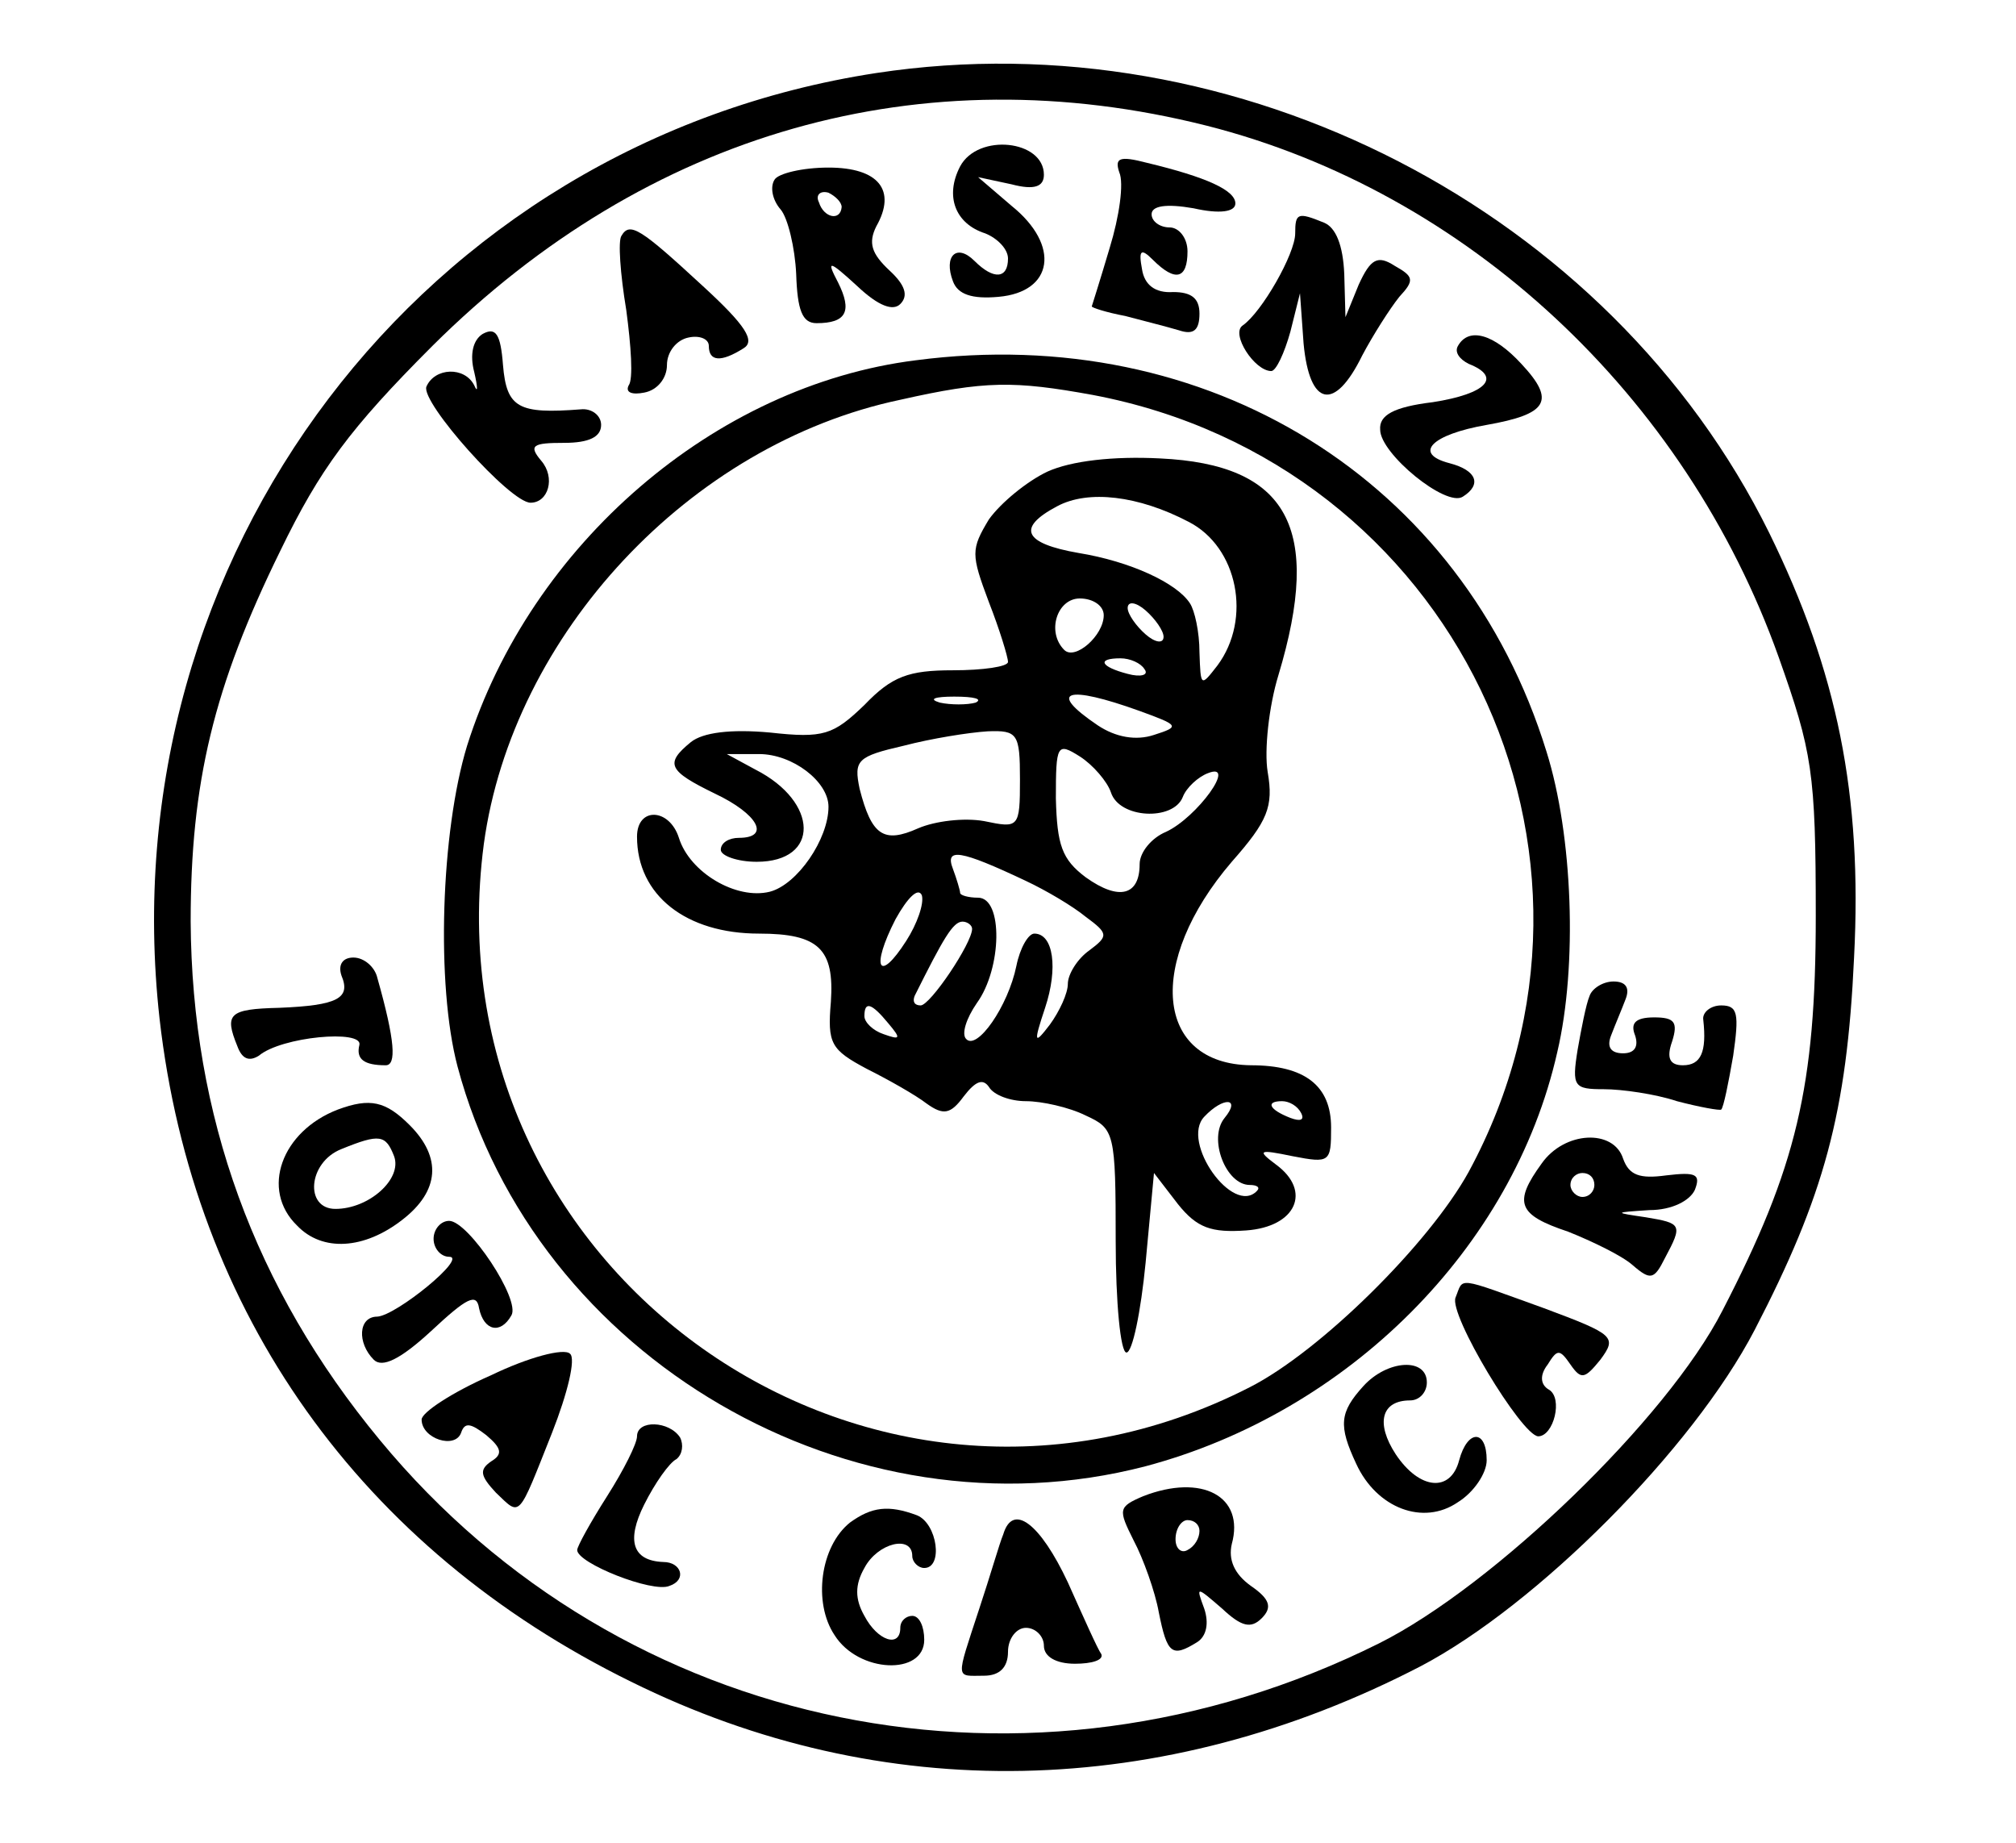
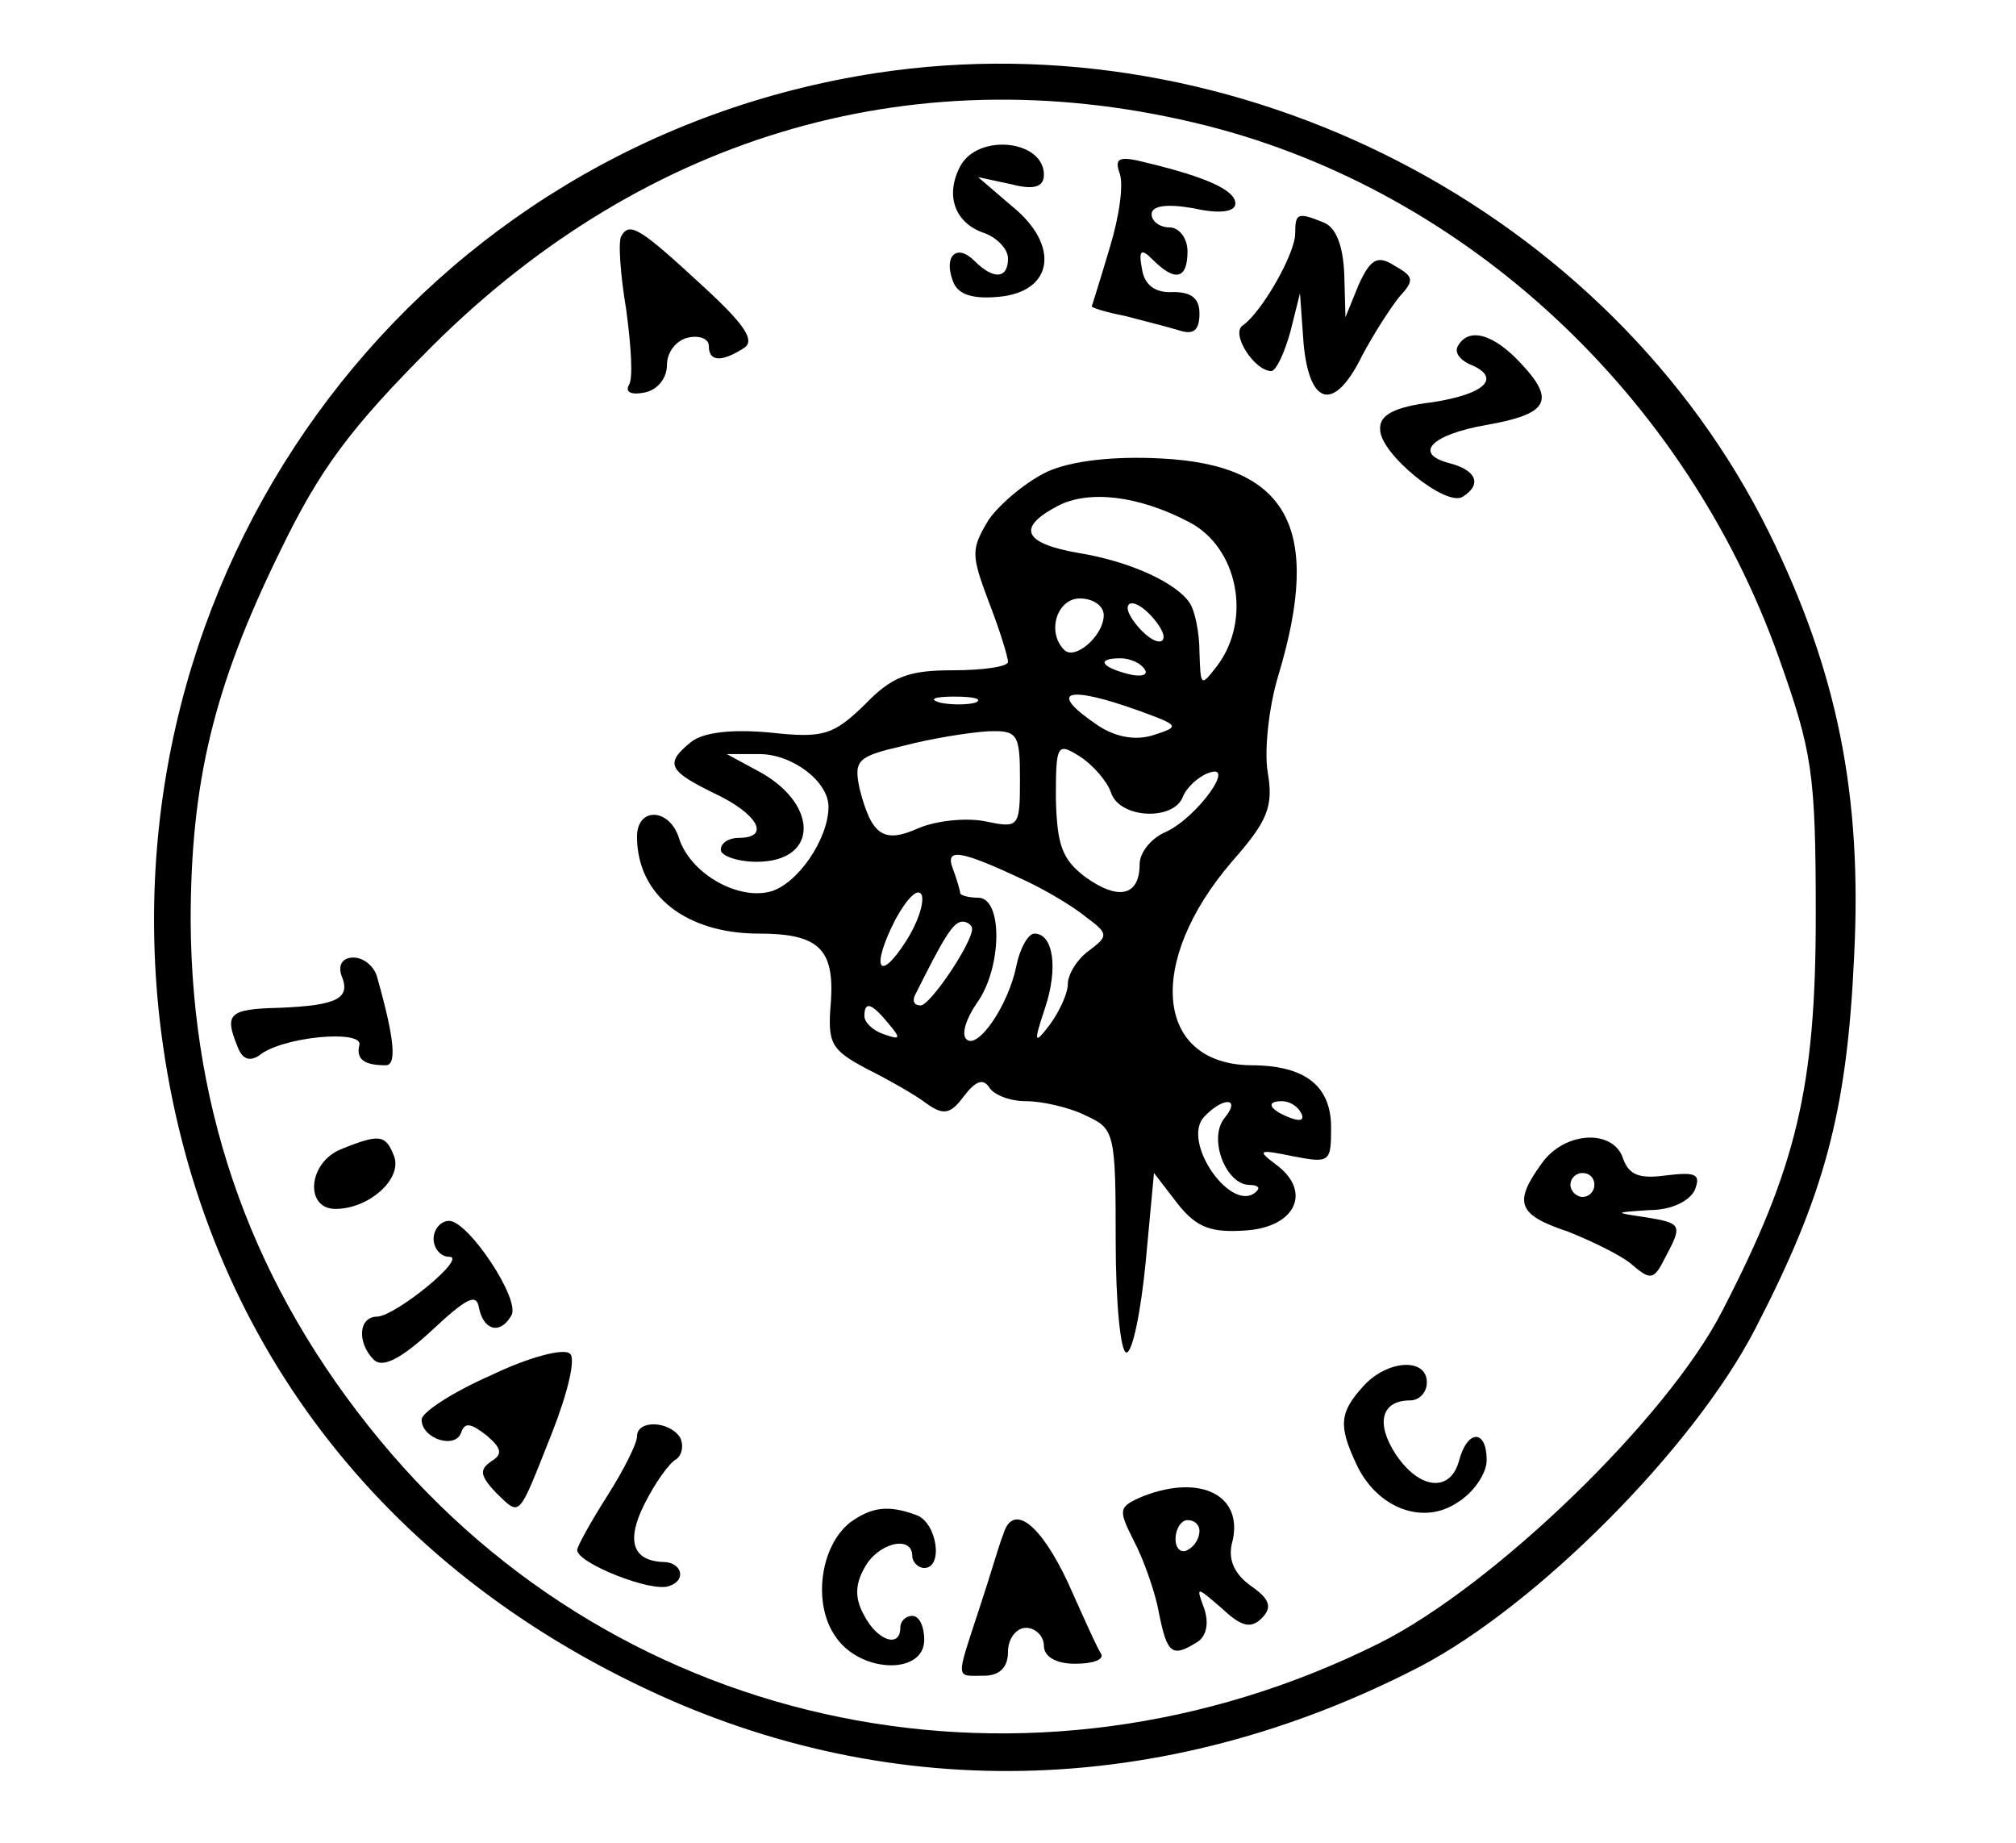
<svg xmlns="http://www.w3.org/2000/svg" version="1.0" width="1.747in" height="1.597in" viewBox="0 0 168 154" preserveAspectRatio="xMidYMid meet">
  <g transform="translate(0,154) scale(0.1,-0.1)" fill="#000000" stroke="none">
    <path d="M730 1479 c-379 -58 -642 -404 -599 -790 28 -246 168 -443 394 -554 210 -104 444 -99 660 13 97 51 227 181 279 281 58 112 77 181 83 311 7 136 -14 239 -71 355 -133 269 -444 430 -746 384z m276 -44 c217 -55 400 -225 478 -444 28 -79 31 -96 31 -216 0 -143 -16 -210 -78 -330 -46 -90 -191 -230 -287 -278 -291 -145 -632 -76 -835 170 -105 127 -157 271 -158 433 0 116 19 196 75 310 33 68 58 102 127 171 180 179 409 244 647 184z" />
    <path d="M800 1401 c-13 -25 -4 -48 21 -56 10 -4 19 -13 19 -21 0 -17 -12 -18 -28 -2 -15 15 -26 4 -18 -17 4 -11 16 -15 38 -13 46 4 52 43 11 76 l-28 24 28 -6 c19 -5 27 -2 27 8 0 29 -55 35 -70 7z" />
    <path d="M933 1396 c4 -9 0 -37 -8 -63 -8 -27 -15 -49 -15 -49 0 -1 12 -5 28 -8 15 -4 35 -9 45 -12 12 -4 17 0 17 14 0 13 -7 18 -22 18 -15 -1 -24 6 -26 19 -3 16 -1 18 9 8 19 -19 29 -16 29 7 0 11 -7 20 -15 20 -8 0 -15 5 -15 11 0 7 12 9 35 5 22 -5 35 -3 35 4 0 11 -24 22 -74 34 -23 6 -27 4 -23 -8z" />
-     <path d="M645 1390 c-4 -6 -2 -17 5 -25 6 -7 12 -32 13 -54 1 -30 5 -41 17 -41 25 0 30 10 18 34 -10 19 -8 19 16 -3 18 -17 30 -21 36 -15 7 7 4 16 -9 28 -15 14 -18 23 -11 37 17 30 2 49 -40 49 -22 0 -42 -5 -45 -10z m56 -23 c-1 -12 -15 -9 -19 4 -3 6 1 10 8 8 6 -3 11 -8 11 -12z" />
    <path d="M1080 1345 c0 -17 -28 -66 -44 -77 -10 -7 10 -38 24 -38 4 0 11 15 16 33 l8 32 3 -42 c5 -53 26 -57 49 -10 9 17 23 39 31 49 13 14 12 17 -4 26 -14 9 -20 6 -30 -16 l-11 -27 -1 36 c-1 24 -7 39 -17 43 -22 9 -24 8 -24 -9z" />
    <path d="M517 1343 c-3 -4 -1 -32 4 -62 4 -30 6 -58 2 -63 -3 -6 3 -8 13 -6 11 2 19 12 19 23 0 11 8 21 18 23 9 2 17 -1 17 -7 0 -13 10 -14 29 -2 10 6 2 19 -34 52 -52 48 -61 54 -68 42z" />
-     <path d="M401 1261 c-8 -5 -11 -17 -7 -32 3 -13 3 -18 0 -11 -8 16 -33 15 -40 -1 -5 -13 70 -97 87 -97 15 0 21 21 9 35 -11 13 -7 15 19 15 21 0 31 5 31 15 0 8 -8 14 -17 13 -52 -4 -62 1 -65 37 -2 26 -6 32 -17 26z" />
    <path d="M1216 1251 c-3 -5 1 -11 9 -15 28 -11 15 -25 -30 -32 -33 -4 -45 -11 -44 -23 0 -20 55 -65 69 -56 16 10 12 22 -11 28 -31 8 -15 24 31 32 51 9 58 20 29 51 -23 25 -44 31 -53 15z" />
-     <path d="M763 1239 c-168 -21 -322 -154 -375 -322 -22 -72 -26 -200 -8 -268 65 -244 329 -398 575 -334 169 45 307 182 344 346 17 72 13 181 -9 251 -70 227 -283 359 -527 327z m148 -29 c301 -57 458 -383 314 -649 -33 -60 -124 -150 -183 -180 -319 -163 -687 98 -640 454 24 175 172 334 348 371 71 16 95 16 161 4z" />
    <path d="M873 1146 c-17 -8 -39 -26 -49 -40 -15 -25 -15 -29 0 -69 9 -23 16 -46 16 -50 0 -4 -21 -7 -46 -7 -37 0 -51 -5 -74 -29 -26 -25 -34 -28 -79 -23 -33 3 -56 0 -66 -8 -22 -18 -19 -24 20 -43 36 -17 47 -37 20 -37 -8 0 -15 -4 -15 -10 0 -5 14 -10 30 -10 53 0 52 50 -1 77 l-24 13 27 0 c28 0 58 -23 58 -44 0 -27 -26 -65 -49 -71 -28 -7 -67 16 -76 45 -8 25 -35 26 -35 1 0 -49 41 -81 102 -81 50 0 63 -13 60 -57 -3 -35 0 -40 30 -56 18 -9 41 -22 50 -29 14 -10 20 -9 31 6 10 13 16 15 21 8 4 -7 18 -12 31 -12 13 0 36 -5 50 -12 24 -11 25 -14 25 -105 0 -51 4 -93 9 -93 5 0 12 34 16 75 l7 75 20 -26 c16 -20 28 -24 57 -22 42 3 55 33 25 55 -16 12 -15 13 14 7 31 -6 32 -5 32 24 0 35 -22 52 -67 52 -80 1 -88 86 -16 170 30 34 35 46 30 75 -3 18 1 55 9 81 37 123 8 176 -99 181 -39 2 -74 -2 -94 -11z m118 -42 c41 -21 53 -81 24 -120 -14 -18 -14 -18 -15 11 0 17 -4 35 -8 41 -11 17 -50 35 -93 42 -46 8 -52 21 -18 39 26 14 68 9 110 -13z m-71 -78 c0 -17 -24 -38 -33 -29 -15 15 -6 43 13 43 11 0 20 -6 20 -14z m50 -18 c0 -6 -7 -5 -15 2 -8 7 -15 17 -15 22 0 6 7 5 15 -2 8 -7 15 -17 15 -22z m-16 -27 c4 -5 -3 -7 -14 -4 -23 6 -26 13 -6 13 8 0 17 -4 20 -9z m-141 -28 c-7 -2 -21 -2 -30 0 -10 3 -4 5 12 5 17 0 24 -2 18 -5z m137 -7 c33 -12 34 -13 12 -20 -15 -5 -32 -2 -47 8 -43 29 -26 34 35 12z m-100 -57 c0 -41 -1 -41 -30 -35 -17 3 -41 0 -55 -6 -29 -13 -39 -6 -49 33 -5 24 -2 27 37 36 23 6 54 11 70 12 25 1 27 -2 27 -40z m76 -11 c7 -22 52 -24 60 -4 3 8 13 17 21 20 25 10 -9 -37 -35 -49 -12 -5 -22 -17 -22 -27 0 -26 -17 -31 -45 -11 -20 15 -24 27 -25 66 0 45 1 47 20 35 11 -7 23 -21 26 -30z m-71 -74 c17 -8 39 -21 50 -30 19 -14 19 -16 3 -28 -10 -7 -18 -20 -18 -28 0 -8 -7 -23 -15 -34 -13 -17 -14 -16 -4 14 11 33 7 62 -9 62 -5 0 -12 -12 -15 -27 -7 -34 -33 -71 -42 -61 -4 4 0 17 9 30 21 29 22 88 1 88 -8 0 -15 2 -15 4 0 2 -3 12 -6 20 -7 18 6 16 61 -10z m-100 -50 c-23 -36 -30 -23 -9 18 10 18 19 27 22 20 2 -7 -4 -24 -13 -38z m55 10 c0 -12 -35 -64 -43 -64 -5 0 -7 3 -5 8 24 48 32 62 40 62 4 0 8 -3 8 -6z m-70 -79 c11 -13 10 -14 -4 -9 -9 3 -16 10 -16 15 0 13 6 11 20 -6z m281 -79 c-14 -17 1 -56 21 -56 6 0 9 -2 6 -5 -20 -21 -64 41 -44 62 16 17 31 16 17 -1z m64 4 c3 -6 -1 -7 -9 -4 -18 7 -21 14 -7 14 6 0 13 -4 16 -10z" />
    <path d="M283 725 c8 -19 -3 -25 -52 -27 -42 -1 -46 -5 -35 -32 4 -11 10 -13 18 -8 19 16 87 22 84 9 -3 -12 4 -17 22 -17 9 0 8 20 -7 73 -2 9 -11 17 -20 17 -9 0 -13 -6 -10 -15z" />
-     <path d="M1326 708 c-3 -7 -7 -28 -10 -45 -5 -31 -3 -33 22 -33 15 0 43 -4 61 -10 19 -5 36 -8 37 -7 2 2 6 22 10 45 5 35 4 42 -10 42 -9 0 -16 -6 -15 -12 3 -27 -2 -38 -17 -38 -11 0 -14 6 -9 20 5 16 2 20 -15 20 -16 0 -20 -5 -16 -15 3 -9 0 -15 -10 -15 -10 0 -14 5 -10 15 3 8 9 22 12 30 4 10 0 15 -10 15 -9 0 -18 -6 -20 -12z" />
-     <path d="M280 613 c-47 -18 -65 -67 -34 -97 21 -22 56 -20 88 5 31 24 33 52 6 79 -20 20 -33 23 -60 13z m47 -39 c7 -19 -21 -44 -49 -44 -26 0 -23 39 5 50 32 13 37 12 44 -6z" />
+     <path d="M280 613 z m47 -39 c7 -19 -21 -44 -49 -44 -26 0 -23 39 5 50 32 13 37 12 44 -6z" />
    <path d="M1286 568 c-24 -33 -20 -43 22 -57 20 -8 45 -20 54 -28 15 -13 18 -12 27 6 15 28 14 29 -16 34 -27 4 -27 4 3 6 19 0 34 8 38 17 5 13 1 15 -24 12 -22 -3 -31 0 -36 14 -8 25 -49 23 -68 -4z m44 -18 c0 -5 -4 -10 -10 -10 -5 0 -10 5 -10 10 0 6 5 10 10 10 6 0 10 -4 10 -10z" />
    <path d="M360 505 c0 -8 6 -15 13 -15 16 0 -44 -49 -60 -50 -16 0 -17 -22 -3 -36 7 -7 22 0 48 24 30 28 38 32 40 19 4 -19 18 -22 27 -6 8 13 -36 79 -52 79 -7 0 -13 -7 -13 -15z" />
-     <path d="M1214 456 c-6 -14 55 -115 69 -116 13 0 21 32 9 39 -7 4 -8 12 -1 21 8 13 10 13 19 0 9 -13 12 -12 25 4 14 19 12 21 -47 43 -75 27 -67 26 -74 9z" />
    <path d="M408 391 c-32 -14 -58 -31 -58 -37 0 -16 28 -25 33 -11 3 9 8 8 21 -2 13 -11 14 -16 4 -22 -10 -7 -9 -12 4 -26 21 -20 18 -23 47 50 13 33 20 62 15 66 -5 5 -35 -3 -66 -18z" />
    <path d="M1137 382 c-20 -22 -21 -33 -6 -65 17 -37 56 -52 85 -32 13 8 24 24 24 35 0 26 -16 26 -23 0 -7 -27 -33 -25 -53 5 -17 26 -12 45 12 45 8 0 14 7 14 15 0 21 -33 19 -53 -3z" />
    <path d="M530 340 c0 -6 -11 -28 -25 -50 -14 -22 -25 -42 -25 -45 0 -11 63 -36 77 -30 15 5 10 20 -5 20 -26 1 -31 18 -16 48 9 18 21 35 27 38 5 4 6 12 3 18 -9 14 -36 15 -36 1z" />
    <path d="M953 290 c-21 -9 -21 -11 -8 -37 8 -15 18 -43 21 -60 7 -35 11 -38 32 -25 8 5 10 16 6 28 -7 19 -7 19 15 0 16 -15 24 -17 33 -8 9 9 7 16 -9 27 -14 10 -19 22 -16 35 11 40 -25 59 -74 40z m47 -29 c0 -6 -4 -13 -10 -16 -5 -3 -10 1 -10 9 0 9 5 16 10 16 6 0 10 -4 10 -9z" />
    <path d="M708 268 c-25 -20 -31 -67 -13 -94 20 -32 75 -34 75 -4 0 11 -4 20 -10 20 -5 0 -10 -4 -10 -10 0 -17 -19 -11 -30 10 -8 14 -8 26 0 40 11 21 40 28 40 10 0 -5 5 -10 10 -10 16 0 11 37 -6 44 -24 9 -38 7 -56 -6z" />
    <path d="M836 258 c-3 -7 -11 -35 -20 -62 -20 -61 -20 -56 4 -56 13 0 20 7 20 20 0 11 7 20 15 20 8 0 15 -7 15 -15 0 -9 10 -15 26 -15 14 0 24 3 22 8 -3 4 -15 31 -28 60 -23 49 -46 67 -54 40z" />
  </g>
</svg>